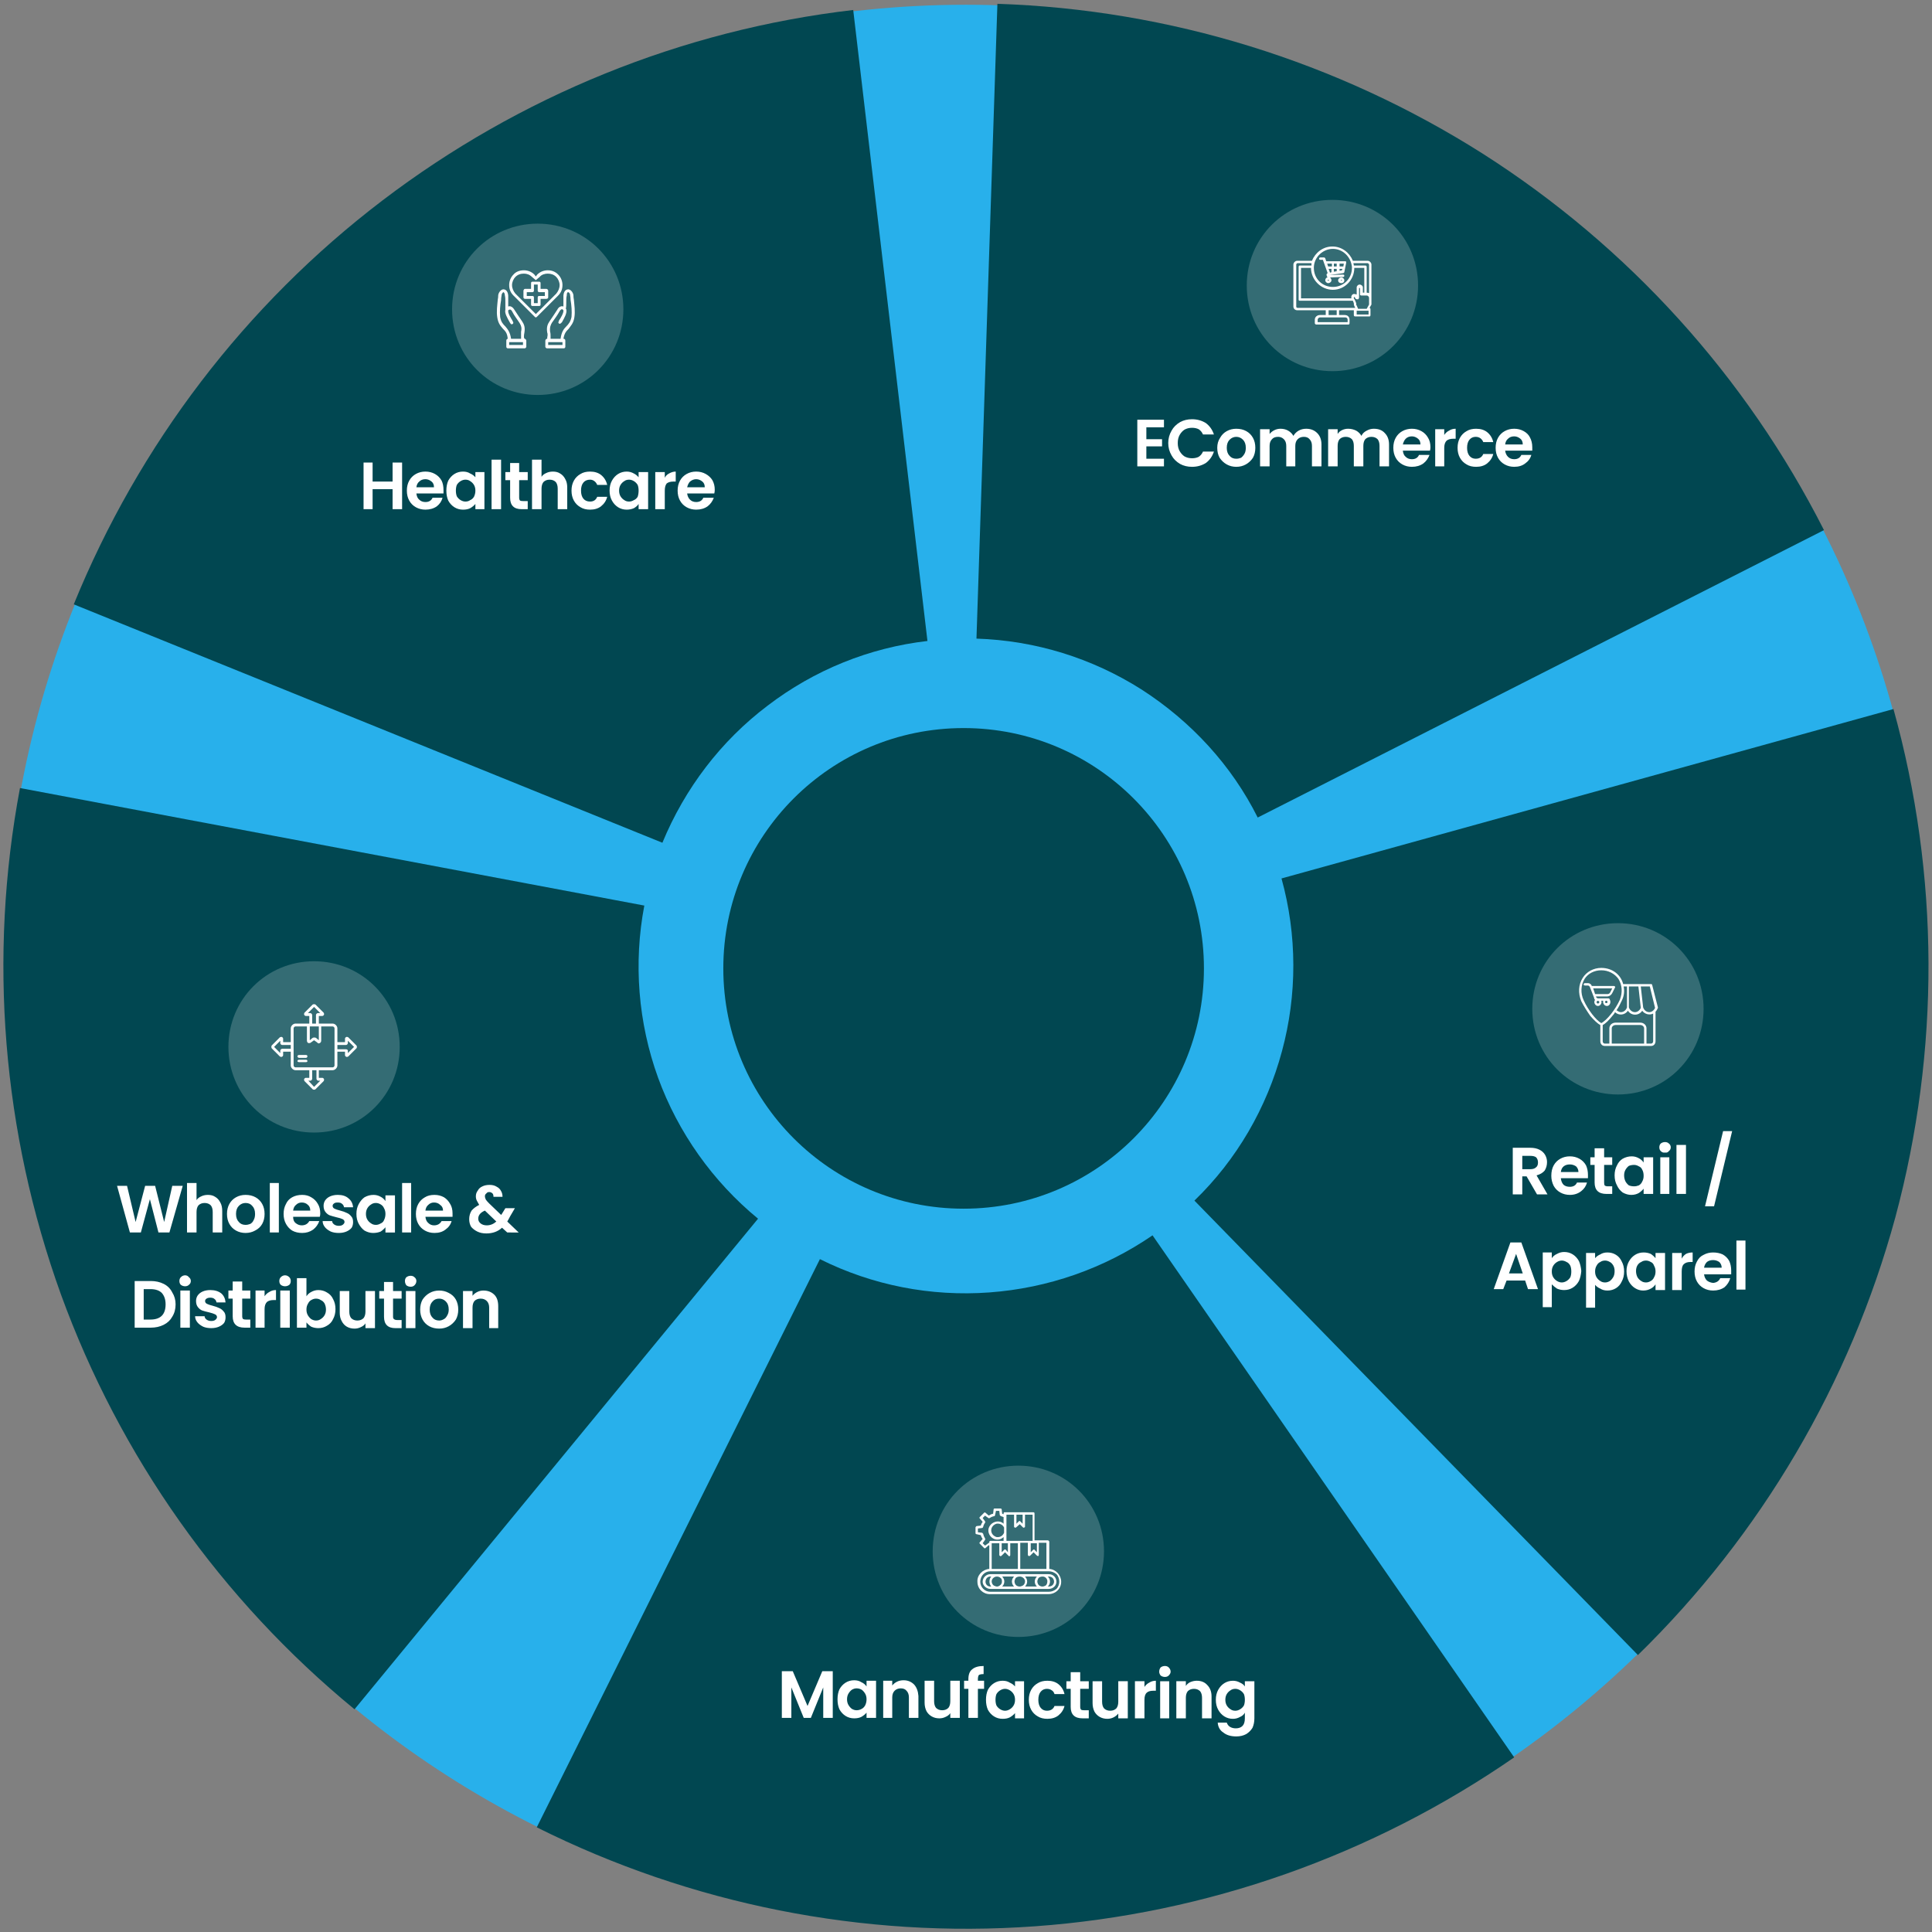
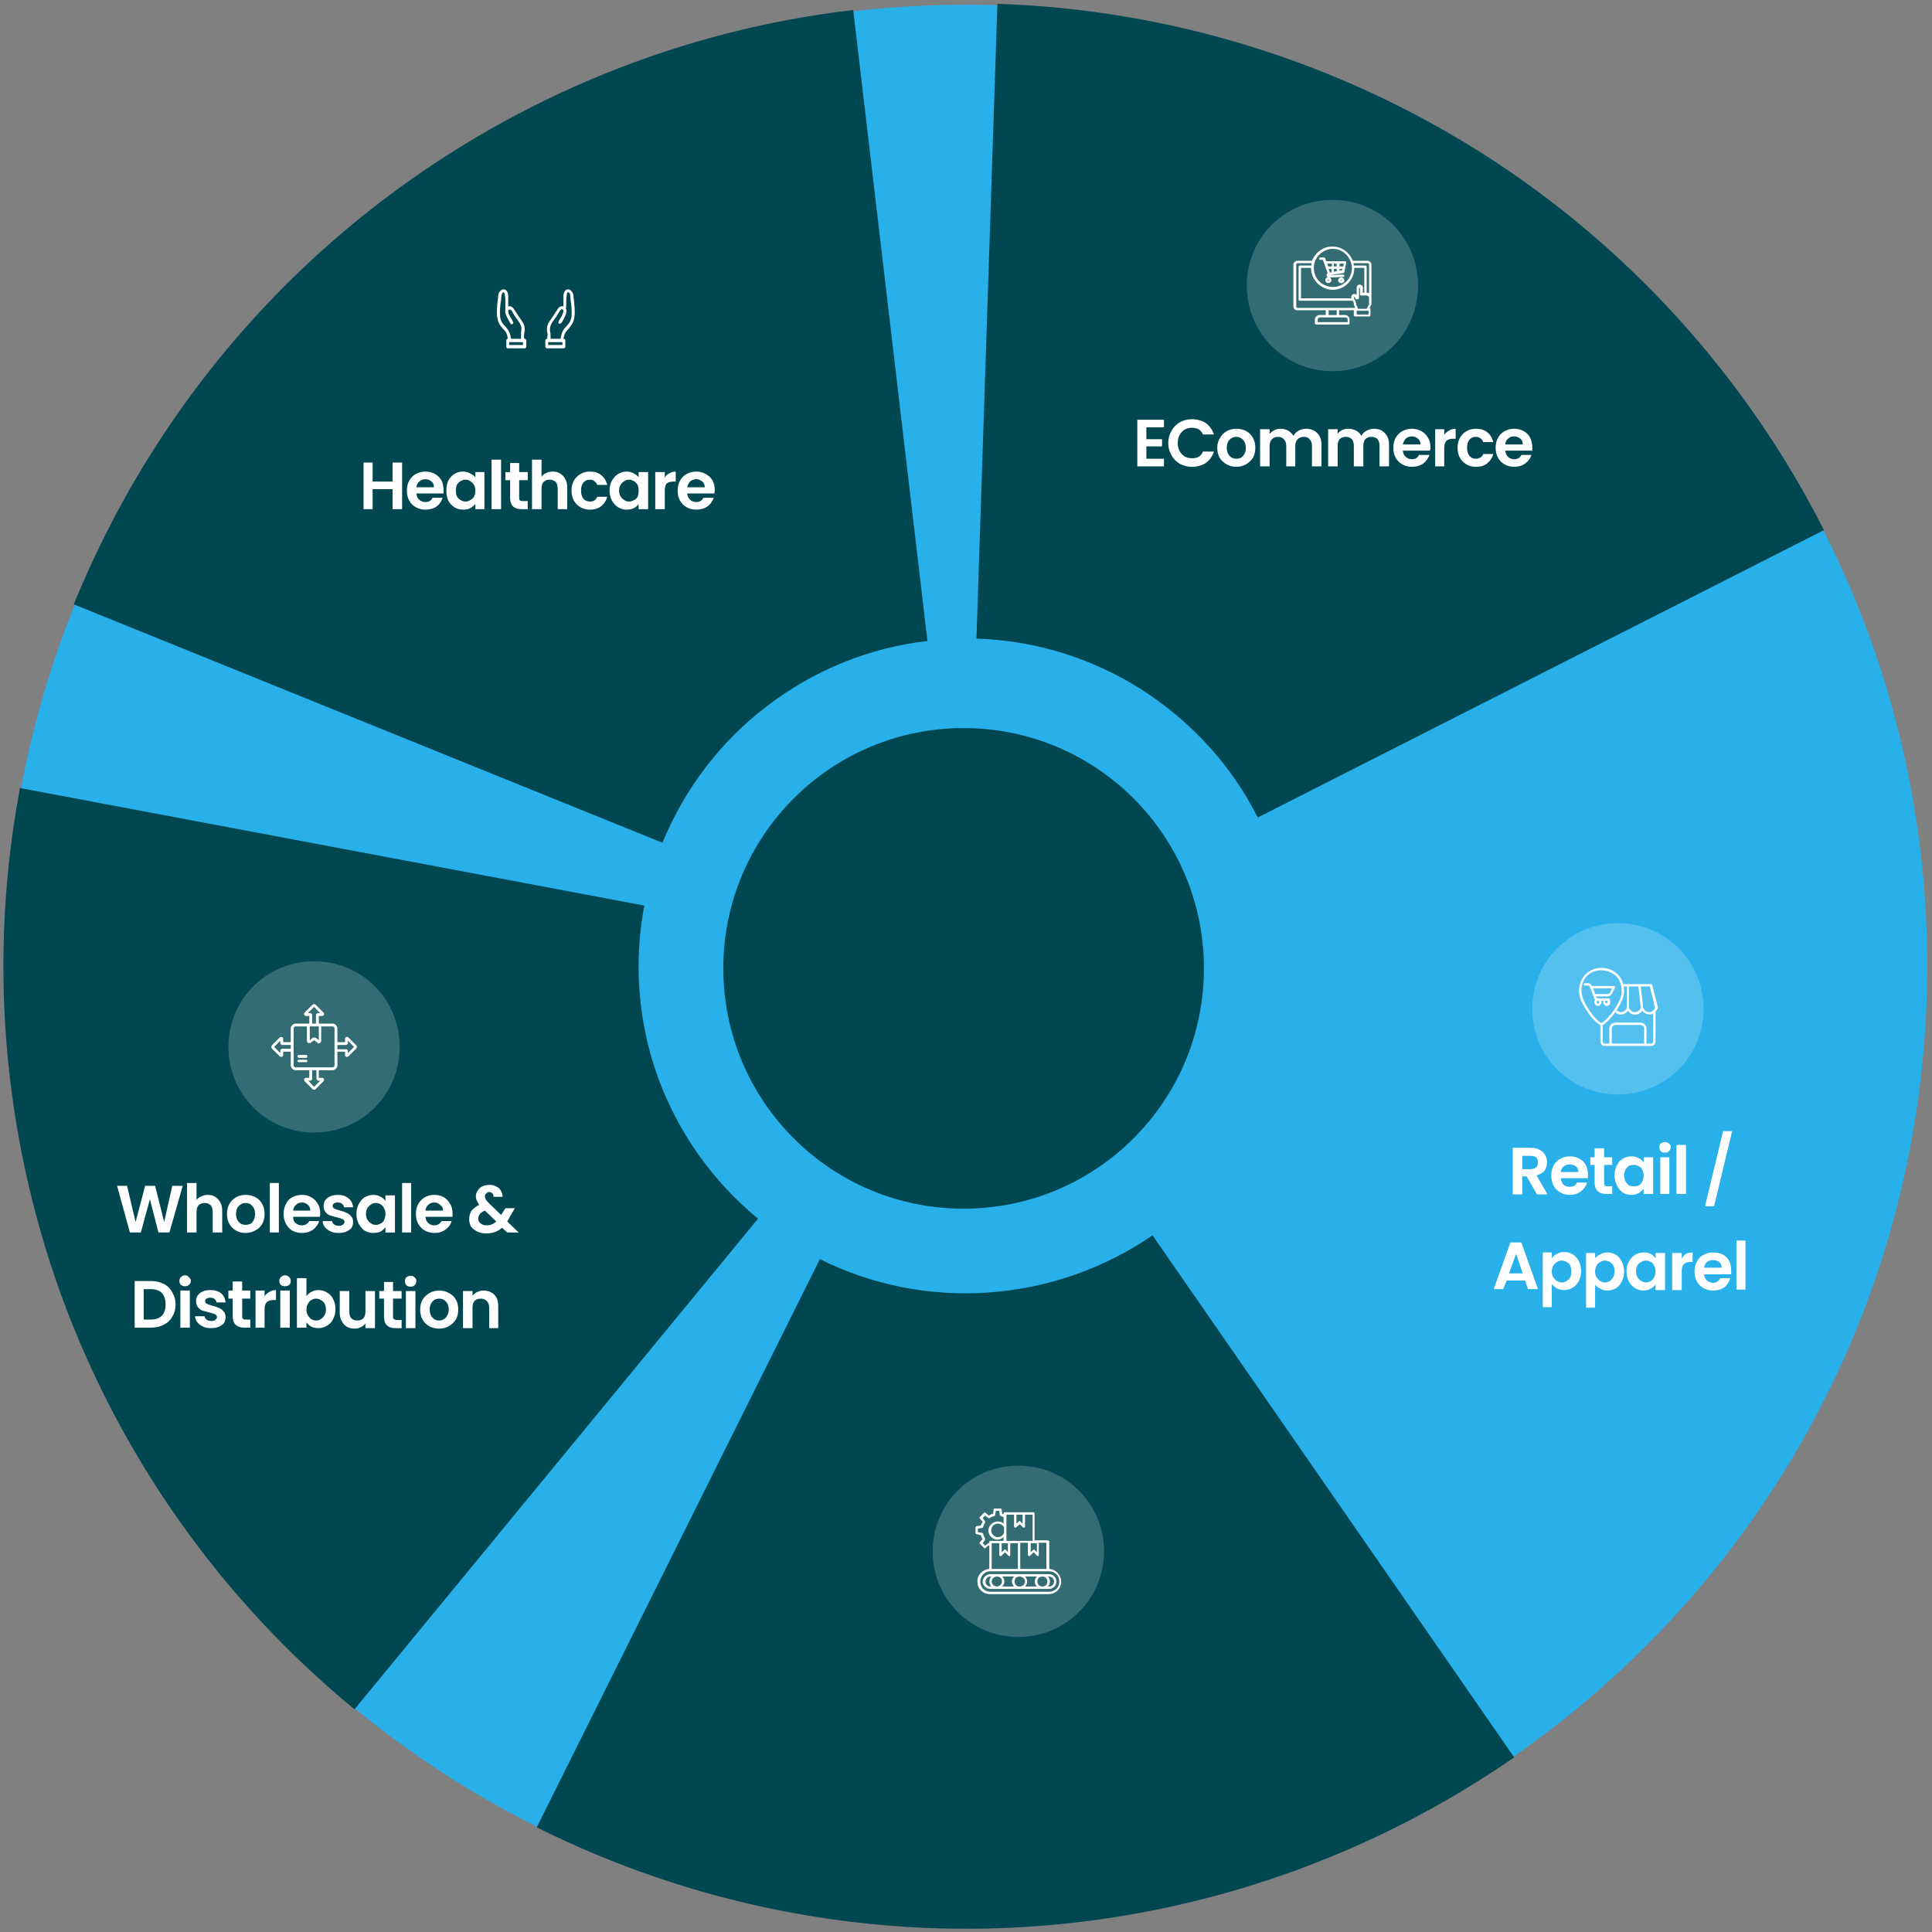
<svg xmlns="http://www.w3.org/2000/svg" version="1.2" viewBox="0 0 406 406" width="406" height="406">
  <rect x="0" y="0" width="406" height="406" fill="#808080" stroke="none" />
  <defs>
    <clipPath clipPathUnits="userSpaceOnUse" id="cp1">
      <path d="m271 51h18v18h-18z" />
    </clipPath>
  </defs>
  <style>.a{fill:#28b0eb}.b{fill:#014751}.c{fill:#fff}.d{opacity:.2;fill:#fff}</style>
  <path fill-rule="evenodd" class="a" d="m203 405c-111.7 0-202-90.3-202-202 0-111.7 90.3-202 202-202 111.7 0 202 90.3 202 202 0 111.7-90.3 202-202 202z" />
  <path class="b" d="m15.5 127c13.7-33.6 36-62.9 64.9-84.9 28.8-21.9 62.9-35.8 98.9-40l15.6 132.6c-12.2 1.4-23.8 6.1-33.6 13.6-9.8 7.4-17.4 17.4-22.1 28.8z" />
  <path class="b" d="m209.6 0.8c36.2 1.2 71.4 12.1 102 31.5 30.6 19.5 55.3 46.8 71.7 79.1l-119 60.4c-5.5-11-14-20.2-24.4-26.9-10.4-6.6-22.3-10.3-34.7-10.7z" />
-   <path class="b" d="m397.9 149c9.7 34.9 9.8 71.8 0.4 106.8-9.5 34.9-28.2 66.7-54.1 92l-93.2-95.5c8.9-8.6 15.2-19.5 18.4-31.4 3.2-11.8 3.2-24.4-0.1-36.3z" />
  <path class="b" d="m318.2 369.3c-29.8 20.6-64.6 32.9-100.7 35.5-36.1 2.6-72.3-4.6-104.7-20.8l59.5-119.4c11 5.5 23.3 7.9 35.6 7 12.3-0.9 24.1-5 34.3-12z" />
  <path class="b" d="m74.5 359.2c-28-23-49.3-53.1-61.7-87.2-12.3-34.1-15.3-70.8-8.6-106.4l131.2 24.7c-2.3 12.1-1.3 24.6 2.9 36.2 4.2 11.5 11.5 21.8 21 29.6z" />
  <path fill-rule="evenodd" class="b" d="m202.5 254c-27.9 0-50.5-22.6-50.5-50.5 0-27.9 22.6-50.5 50.5-50.5 27.9 0 50.5 22.6 50.5 50.5 0 27.9-22.6 50.5-50.5 50.5z" />
  <path class="c" d="m240.9 89.8v2.5h3.3v1.5h-3.3v2.6h3.7v1.6h-5.6v-9.8h5.6v1.6zm4.6 3.3q0-1.4 0.7-2.6 0.6-1.1 1.8-1.8 1.1-0.6 2.5-0.6 1.6 0 2.9 0.8 1.2 0.9 1.7 2.4h-2.3q-0.3-0.7-0.9-1.1-0.6-0.3-1.4-0.3-0.9 0-1.6 0.4-0.6 0.4-1 1.1-0.4 0.7-0.4 1.7 0 1 0.4 1.7 0.4 0.7 1 1.1 0.7 0.4 1.6 0.4 0.8 0 1.4-0.3 0.6-0.4 0.9-1.1h2.3q-0.5 1.5-1.7 2.4-1.3 0.8-2.9 0.8-1.4 0-2.5-0.6-1.2-0.7-1.8-1.8-0.7-1.2-0.7-2.6zm14.3 5q-1.1 0-2-0.5-0.9-0.5-1.5-1.4-0.5-0.9-0.5-2.1 0-1.2 0.6-2.1 0.5-0.9 1.4-1.4 0.9-0.5 2-0.5 1.2 0 2.1 0.5 0.9 0.5 1.4 1.4 0.5 0.9 0.5 2.1 0 1.2-0.5 2.1-0.6 0.9-1.5 1.4-0.9 0.5-2 0.5zm0-1.7q0.5 0 1-0.2 0.4-0.3 0.7-0.8 0.3-0.5 0.3-1.3 0-1.1-0.6-1.7-0.6-0.6-1.4-0.6-0.8 0-1.4 0.6-0.6 0.6-0.6 1.7 0 1.1 0.6 1.7 0.5 0.6 1.4 0.6zm14.7-6.3q1.4 0 2.3 0.9 0.9 0.9 0.9 2.4v4.6h-2v-4.3q0-0.9-0.5-1.4-0.4-0.5-1.2-0.5-0.8 0-1.3 0.5-0.5 0.5-0.5 1.4v4.3h-1.9v-4.3q0-0.9-0.5-1.4-0.5-0.5-1.2-0.5-0.9 0-1.3 0.5-0.5 0.5-0.5 1.4v4.3h-2v-7.8h2v1q0.4-0.5 1-0.8 0.6-0.3 1.3-0.3 0.9 0 1.6 0.4 0.7 0.4 1.1 1.1 0.4-0.7 1.1-1.1 0.7-0.4 1.6-0.4zm14.2 0q1.5 0 2.3 0.9 0.9 0.9 0.9 2.4v4.6h-2v-4.3q0-0.9-0.4-1.4-0.5-0.5-1.3-0.5-0.8 0-1.3 0.5-0.4 0.5-0.4 1.4v4.3h-2v-4.3q0-0.9-0.4-1.4-0.5-0.5-1.3-0.5-0.8 0-1.3 0.5-0.4 0.5-0.4 1.4v4.3h-2v-7.8h2v1q0.3-0.5 0.9-0.8 0.6-0.3 1.3-0.3 0.9 0 1.7 0.4 0.7 0.4 1.1 1.1 0.3-0.7 1.1-1.1 0.7-0.4 1.5-0.4zm11.9 3.9q0 0.4-0.1 0.7h-5.7q0.1 0.9 0.6 1.3 0.5 0.5 1.3 0.5 1.1 0 1.5-0.9h2.2q-0.4 1.1-1.3 1.8-1 0.7-2.4 0.7-1.1 0-2-0.5-0.9-0.5-1.4-1.4-0.5-0.9-0.5-2.1 0-1.2 0.5-2.1 0.5-0.9 1.4-1.4 0.9-0.5 2-0.5 1.1 0 2 0.5 0.9 0.5 1.4 1.4 0.5 0.8 0.5 2zm-2.1-0.6q0-0.8-0.5-1.2-0.6-0.5-1.3-0.5-0.8 0-1.3 0.5-0.4 0.4-0.6 1.2zm5-2q0.4-0.6 1-0.9 0.6-0.4 1.4-0.4v2.1h-0.5q-0.9 0-1.4 0.4-0.5 0.5-0.5 1.5v3.9h-1.9v-7.8h1.9zm2.8 2.7q0-1.2 0.5-2.1 0.5-0.9 1.4-1.4 0.8-0.5 2-0.5 1.4 0 2.3 0.7 1 0.8 1.3 2.1h-2.1q-0.2-0.5-0.6-0.8-0.4-0.3-1-0.3-0.8 0-1.3 0.6-0.5 0.6-0.5 1.7 0 1.1 0.5 1.7 0.5 0.6 1.3 0.6 1.2 0 1.6-1h2.1q-0.3 1.2-1.3 2-0.9 0.7-2.3 0.7-1.2 0-2-0.5-0.9-0.5-1.4-1.4-0.5-0.9-0.5-2.1zm15.7-0.1q0 0.4 0 0.7h-5.7q0.1 0.8 0.6 1.3 0.5 0.5 1.3 0.5 1.1 0 1.5-0.9h2.1q-0.3 1.1-1.3 1.8-0.9 0.7-2.3 0.7-1.1 0-2-0.5-0.9-0.5-1.4-1.4-0.5-0.9-0.5-2.1 0-1.2 0.5-2.1 0.5-0.9 1.4-1.4 0.9-0.5 2-0.5 1.1 0 2 0.5 0.9 0.5 1.3 1.3 0.5 0.9 0.5 2.1zm-2-0.6q0-0.8-0.5-1.2-0.6-0.5-1.3-0.5-0.8 0-1.3 0.5-0.5 0.4-0.6 1.2z" />
  <path fill-rule="evenodd" class="d" d="m280 78c-10 0-18-8-18-18 0-10 8-18 18-18 10 0 18 8 18 18 0 10-8 18-18 18z" />
  <g clip-path="url(#cp1)">
    <path class="c" d="m287.4 54.8h-3.1c-0.7-1.7-2.3-3-4.3-3-2 0-3.6 1.3-4.3 3h-3.1c-0.4 0-0.8 0.4-0.8 0.8v8.8c0 0.5 0.4 0.8 0.8 0.8h6v1h-1.2c-0.6 0-1.1 0.4-1.1 1v0.7c0 0.2 0.2 0.3 0.3 0.3h6.8c0.1 0 0.2-0.1 0.2-0.3v-0.7c0-0.6-0.4-1-1-1h-1.2v-1h3.1v1c0 0.2 0.1 0.3 0.3 0.3h3c0.1 0 0.2-0.1 0.2-0.3v-1.2c0-0.2-0.1-0.3-0.2-0.3l0.4-0.7q0 0 0-0.1v-8.3c0-0.4-0.4-0.8-0.8-0.8zm0 0.5c0.1 0 0.3 0.2 0.3 0.3v6q-0.3-0.1-0.5-0.1v-5.4c0-0.2-0.1-0.3-0.3-0.3h-2.4q0-0.2-0.1-0.5zm-1 6.2v-1.1c0-0.3-0.3-0.6-0.7-0.6-0.3 0-0.6 0.3-0.6 0.6v1.5q-0.2-0.1-0.4-0.1-0.2-0.1-0.5 0.1c-0.2 0.2-0.3 0.5-0.2 0.8h-10.6v-6.4h2.1q0 0 0 0c0 2.5 2.1 4.6 4.6 4.6 2.5 0 4.5-2.1 4.5-4.6q0 0 0 0h2.1v5.2h-0.3zm-6.3-9.2c2.1 0 3.8 1.7 4 3.8q0 0 0 0 0 0 0 0 0 0.1 0 0.2c0 2.3-1.8 4-4 4-2.2 0-4-1.7-4-4q0-0.1 0-0.2 0 0 0 0 0 0 0 0c0.1-2.1 1.9-3.8 4-3.8zm-7.7 12.1v-8.8c0-0.1 0.1-0.3 0.3-0.3h2.9q0 0.3 0 0.5h-2.5c-0.1 0-0.2 0.1-0.2 0.3v6.9c0 0.1 0.1 0.2 0.2 0.2h11.2l0.2 0.5v0.1q0 0.3 0.1 0.5l0.2 0.4h-12.1c-0.2 0-0.3-0.1-0.3-0.3zm10.8 2.8v0.5h-6.3v-0.5c0-0.3 0.3-0.5 0.5-0.5h5.3c0.3 0 0.5 0.2 0.5 0.5zm-2.3-1h-1.7v-1h1.7zm6.7-0.1h-2.5v-0.8h2.5zm-2.2-1.2l-0.3-0.7q-0.1-0.1-0.1-0.2v-0.2q0-0.1 0-0.1l-0.3-0.7q0 0 0 0l-0.2-0.3c0 0 0-0.2 0-0.2q0.1-0.1 0.1-0.1 0.1 0 0.1 0.1l0.2 0.3c0.1 0.1 0.3 0.1 0.5 0.1 0.1-0.1 0.2-0.2 0.2-0.4v-1.9q0-0.1 0.1-0.1 0.1 0 0.1 0.1v1.3c0 0.1 0.1 0.2 0.3 0.2h1.1c0.3 0 0.5 0.3 0.5 0.5v1.4l-0.5 0.9zm-7.9-10.3h0.5l1 2.8c-0.2 0.1-0.3 0.3-0.2 0.5q0 0.2 0.2 0.4c-0.3 0-0.5 0.3-0.5 0.6 0 0.3 0.3 0.6 0.6 0.6 0.4 0 0.7-0.3 0.7-0.6 0-0.2-0.1-0.4-0.3-0.6l2.8-0.1c0.1 0 0.2-0.1 0.2-0.3 0-0.1-0.1-0.2-0.3-0.2l-2.8 0.1q-0.1 0-0.1 0 0 0 0.1 0l2.9-0.4q0.2-0.1 0.2-0.2l0.4-2q0-0.1 0-0.2-0.1-0.1-0.2-0.1h-4l-0.2-0.6q-0.1-0.2-0.3-0.2h-0.7c-0.2 0-0.3 0.1-0.3 0.3 0 0.1 0.1 0.2 0.3 0.2zm3.4 1.9v0.5l-0.6 0.1v-0.6zm-0.6-0.5v-0.6h0.6v0.6zm-0.5 1.2l-0.3 0.1-0.3-0.8h0.6zm-0.7 1.8q-0.1 0-0.1-0.1 0-0.1 0.1-0.1 0.1 0 0.2 0.1-0.1 0.1-0.2 0.1zm2.4-2.1v-0.4h0.6l-0.1 0.3zm0.8-0.9h-0.8v-0.6h0.9zm-2.4-0.6v0.6h-0.8l-0.2-0.6zm2 2.9c-0.4 0-0.7 0.3-0.7 0.6 0 0.4 0.3 0.6 0.7 0.6 0.3 0 0.6-0.2 0.6-0.6 0-0.3-0.3-0.6-0.6-0.6zm0 0.7q-0.1 0-0.1-0.1 0-0.1 0.1-0.1 0.1 0 0.1 0.1 0 0.1-0.1 0.1z" />
  </g>
  <path class="c" d="m84.5 97.2v9.8h-2v-4.2h-4.2v4.2h-1.9v-9.8h1.9v4h4.2v-4zm8.7 5.8q0 0.4 0 0.7h-5.7q0.1 0.9 0.6 1.3 0.5 0.5 1.3 0.5 1.1 0 1.5-0.9h2.1q-0.3 1.1-1.2 1.8-1 0.7-2.4 0.7-1.1 0-2-0.5-0.9-0.5-1.4-1.4-0.5-0.9-0.5-2.1 0-1.2 0.5-2.1 0.5-0.9 1.4-1.4 0.9-0.5 2-0.5 1.1 0 2 0.5 0.9 0.5 1.4 1.4 0.4 0.8 0.4 2zm-2-0.6q0-0.8-0.5-1.2-0.6-0.5-1.3-0.5-0.8 0-1.3 0.5-0.5 0.4-0.6 1.2zm2.6 0.7q0-1.2 0.4-2.1 0.5-0.9 1.3-1.4 0.8-0.5 1.8-0.5 0.9 0 1.5 0.4 0.7 0.3 1.1 0.8v-1.1h1.9v7.8h-1.9v-1.1q-0.4 0.5-1.1 0.9-0.6 0.3-1.5 0.3-1 0-1.8-0.5-0.8-0.5-1.3-1.4-0.4-0.9-0.4-2.1zm6.1 0q0-0.7-0.3-1.2-0.3-0.5-0.8-0.8-0.4-0.3-1-0.3-0.5 0-1 0.3-0.5 0.3-0.8 0.8-0.2 0.5-0.2 1.2 0 0.7 0.2 1.2 0.3 0.5 0.8 0.8 0.5 0.3 1 0.3 0.6 0 1-0.3 0.5-0.2 0.8-0.7 0.3-0.6 0.3-1.3zm5.4-6.5v10.4h-2v-10.4zm3.8 4.3v3.7q0 0.4 0.2 0.6 0.2 0.1 0.7 0.1h0.9v1.7h-1.3q-2.4 0-2.4-2.4v-3.7h-1v-1.7h1v-1.9h1.9v1.9h1.8v1.7zm7.1-1.8q0.9 0 1.5 0.4 0.7 0.4 1.1 1.2 0.4 0.7 0.4 1.7v4.6h-2v-4.3q0-0.9-0.4-1.4-0.5-0.5-1.3-0.5-0.8 0-1.3 0.5-0.4 0.5-0.4 1.4v4.3h-2v-10.4h2v3.6q0.3-0.5 1-0.8 0.6-0.3 1.4-0.3zm3.9 4q0-1.2 0.5-2.1 0.5-0.9 1.4-1.4 0.8-0.5 2-0.5 1.4 0 2.3 0.7 1 0.8 1.3 2.1h-2.1q-0.2-0.5-0.6-0.8-0.4-0.3-0.9-0.3-0.9 0-1.4 0.6-0.5 0.6-0.5 1.7 0 1.1 0.5 1.7 0.5 0.6 1.4 0.6 1.1 0 1.5-1h2.1q-0.3 1.2-1.3 2-0.9 0.7-2.3 0.7-1.2 0-2-0.5-0.9-0.5-1.4-1.4-0.5-0.9-0.5-2.1zm8 0q0-1.2 0.5-2.1 0.5-0.9 1.3-1.4 0.8-0.5 1.8-0.5 0.8 0 1.5 0.4 0.6 0.3 1 0.8v-1.1h2v7.8h-2v-1.1q-0.3 0.5-1 0.9-0.7 0.3-1.5 0.3-1 0-1.8-0.5-0.8-0.5-1.3-1.4-0.5-0.9-0.5-2.1zm6.1 0q0-0.7-0.2-1.2-0.3-0.5-0.8-0.8-0.5-0.3-1-0.3-0.6 0-1 0.3-0.5 0.3-0.8 0.8-0.3 0.5-0.3 1.2 0 0.7 0.3 1.2 0.3 0.5 0.8 0.8 0.4 0.3 1 0.3 0.5 0 1-0.3 0.5-0.2 0.8-0.7 0.2-0.6 0.2-1.3zm5.5-2.7q0.3-0.6 0.9-0.9 0.7-0.4 1.4-0.4v2.1h-0.5q-0.9 0-1.4 0.4-0.4 0.5-0.4 1.5v3.9h-2v-7.8h2zm10.5 2.5q0 0.5-0.1 0.8h-5.7q0.1 0.8 0.6 1.3 0.5 0.5 1.3 0.5 1.1 0 1.5-0.9h2.2q-0.4 1.1-1.3 1.8-1 0.7-2.4 0.7-1.1 0-2-0.5-0.9-0.5-1.4-1.4-0.5-0.9-0.5-2.1 0-1.2 0.5-2.1 0.5-0.9 1.4-1.4 0.9-0.5 2-0.5 1.1 0 2 0.5 0.9 0.5 1.4 1.3 0.5 0.9 0.5 2zm-2.1-0.5q0-0.8-0.5-1.2-0.6-0.5-1.3-0.5-0.7 0-1.3 0.5-0.4 0.4-0.6 1.2z" />
-   <path fill-rule="evenodd" class="d" d="m113 83c-10 0-18-8-18-18 0-10 8-18 18-18 10 0 18 8 18 18 0 10-8 18-18 18z" />
  <path class="c" d="m120.6 63q-0.1-0.5-0.1-1c-0.1-0.6-0.6-1.2-1.1-1.2-0.2 0-0.9 0.1-1 1.3 0 0.4 0 0.9 0 1.4 0 0.3 0 0.7 0 0.9-0.3-0.1-0.9-0.1-1.3 0.7-0.5 0.8-1 1.5-1.6 2.4-0.4 0.6-0.7 1.2-0.5 2.4 0.1 0.2 0.1 0.6 0 1q0 0.1 0 0.3h-0.1c-0.1 0-0.3 0.2-0.3 0.4v1.3c0 0.1 0.2 0.3 0.3 0.3h3.6c0.2 0 0.3-0.2 0.3-0.3v-1.3c0-0.2-0.1-0.4-0.3-0.4h-0.1c0.2-1.2 0.6-1.6 1.1-2.1 0.4-0.6 1-1.1 1.2-2.4q0 0 0 0c0.2-1.3 0-2.5-0.1-3.7zm-2.4 9.5h-3v-0.6h3zm1.9-5.9c-0.2 1-0.6 1.5-1.1 2-0.5 0.5-1 1.1-1.2 2.6h-2.1q0-0.2 0-0.4c0-0.4 0-0.8-0.1-1.1-0.1-0.9 0.1-1.4 0.4-1.9 0.5-0.7 1.1-1.5 1.6-2.4q0.3-0.5 0.6-0.4 0.1 0.1 0.2 0.2c0.1 0.5-0.6 1.7-0.9 2.1q-0.1 0.2-0.1 0.3c-0.1 0.1-0.1 0.3 0.1 0.4 0.1 0.1 0.3 0 0.4-0.1q0.1-0.1 0.2-0.2c0.5-0.9 1.1-1.9 0.9-2.7q0-0.1-0.1-0.1c0.1-0.4 0.1-0.9 0.1-1.5 0-0.5 0-0.9 0.1-1.3 0-0.5 0.1-0.7 0.3-0.7 0.1 0 0.4 0.2 0.4 0.6q0.1 0.5 0.1 1c0.2 1.2 0.3 2.4 0.2 3.6z" />
  <path class="c" d="m110.3 71.2h-0.1q0-0.2-0.1-0.3 0-0.6 0.1-1c0.2-1.2-0.1-1.8-0.5-2.4-0.6-0.9-1.1-1.6-1.6-2.4-0.5-0.8-1-0.8-1.3-0.7 0-0.2 0-0.6 0-0.9 0-0.5 0-1 0-1.4-0.1-1.2-0.8-1.3-1-1.3-0.5 0-1 0.6-1.1 1.2q0 0.5-0.1 1c-0.1 1.2-0.3 2.4-0.1 3.7q0 0 0 0c0.2 1.3 0.7 1.8 1.2 2.4 0.5 0.5 0.9 0.9 1 2.1-0.2 0-0.3 0.2-0.3 0.4v1.3c0 0.1 0.1 0.3 0.3 0.3h3.6c0.1 0 0.3-0.2 0.3-0.3v-1.3c0-0.2-0.2-0.4-0.3-0.4zm-4.1-2.6c-0.5-0.5-0.9-0.9-1.1-2-0.1-1.2 0-2.4 0.2-3.5q0-0.5 0.1-1c0-0.4 0.3-0.7 0.4-0.7 0.1 0 0.3 0.3 0.3 0.7 0.1 0.4 0.1 0.9 0.1 1.4 0 0.6 0 1.1 0 1.4q0 0.1 0 0.2c-0.2 0.7 0.4 1.7 0.9 2.6q0.1 0.2 0.2 0.3c0 0.1 0.2 0.2 0.4 0.1 0.2-0.1 0.2-0.3 0.1-0.5q-0.1-0.1-0.1-0.2c-0.3-0.5-1-1.6-0.9-2.1q0-0.2 0.2-0.2 0.3-0.2 0.6 0.3c0.5 1 1.1 1.7 1.6 2.5 0.3 0.5 0.5 1 0.3 1.8 0 0.4 0 0.8 0 1.2q0 0.2 0 0.3h-2.1c-0.2-1.4-0.7-2-1.2-2.6zm3.7 3.9h-2.9v-0.6h2.8 0.1z" />
-   <path class="c" d="m118.2 59.9c0-0.8-0.3-1.6-0.9-2.2-0.6-0.6-1.3-0.9-2.2-0.9-0.8 0-1.6 0.3-2.2 0.9l-0.3 0.4-0.3-0.4c-0.6-0.6-1.4-0.9-2.2-0.9-0.9 0-1.7 0.3-2.2 0.9-0.6 0.6-0.9 1.4-0.9 2.2 0 0.9 0.3 1.6 0.9 2.2l4.5 4.5q0.1 0.1 0.2 0.1 0.1 0 0.2-0.1l4.5-4.5c0.6-0.6 0.9-1.3 0.9-2.2zm-5.6 6.1l-4.3-4.3c-0.4-0.5-0.7-1.1-0.7-1.8 0-0.6 0.3-1.3 0.7-1.7 0.5-0.5 1.1-0.7 1.8-0.7 0.6 0 1.2 0.2 1.7 0.7l0.6 0.5c0.1 0.2 0.3 0.2 0.4 0l0.6-0.5c0.4-0.5 1.1-0.7 1.7-0.7 0.7 0 1.3 0.2 1.8 0.7 0.4 0.4 0.7 1.1 0.7 1.7 0 0.7-0.3 1.3-0.7 1.8z" />
-   <path class="c" d="m114.8 60.7h-1.2v-1.2c0-0.2-0.1-0.3-0.3-0.3h-1.4c-0.2 0-0.3 0.1-0.3 0.3v1.2h-1.3c-0.1 0-0.3 0.2-0.3 0.4v1.4c0 0.2 0.2 0.3 0.3 0.3h1.3v1.2c0 0.2 0.1 0.3 0.3 0.3h1.4c0.2 0 0.3-0.1 0.3-0.3v-1.2h1.2c0.2 0 0.4-0.1 0.4-0.3v-1.4c0-0.2-0.2-0.4-0.4-0.4zm-0.3 1.5h-1.2c-0.2 0-0.3 0.1-0.3 0.3v1.2h-0.8v-1.2c0-0.2-0.1-0.3-0.3-0.3h-1.2v-0.8h1.2c0.2 0 0.3-0.2 0.3-0.3v-1.3h0.8v1.3c0 0.1 0.1 0.3 0.3 0.3h1.2z" />
  <path class="c" d="m38.4 249.2l-2.8 9.8h-2.3l-1.8-7-1.9 7h-2.3l-2.7-9.8h2.1l1.8 7.6 2-7.6h2.1l1.9 7.6 1.7-7.6zm5.3 1.9q0.9 0 1.5 0.4 0.7 0.4 1.1 1.2 0.4 0.7 0.4 1.8v4.5h-2v-4.3q0-0.9-0.4-1.4-0.5-0.5-1.3-0.5-0.8 0-1.3 0.5-0.4 0.5-0.4 1.4v4.3h-2v-10.4h2v3.6q0.3-0.5 1-0.8 0.6-0.3 1.4-0.3zm7.9 8q-1.1 0-2-0.5-0.9-0.5-1.4-1.4-0.5-0.9-0.5-2.1 0-1.2 0.5-2.1 0.5-0.9 1.4-1.4 0.9-0.5 2-0.5 1.2 0 2.1 0.5 0.9 0.5 1.4 1.4 0.5 0.9 0.5 2.1 0 1.2-0.5 2.1-0.5 0.9-1.5 1.4-0.9 0.5-2 0.5zm0-1.7q0.5 0 1-0.2 0.5-0.3 0.7-0.8 0.3-0.5 0.3-1.3 0-1.1-0.6-1.7-0.5-0.6-1.4-0.6-0.8 0-1.4 0.6-0.6 0.6-0.6 1.7 0 1.1 0.6 1.7 0.5 0.6 1.4 0.6zm7-8.8v10.4h-1.9v-10.4zm8.7 6.4q0 0.4-0.1 0.7h-5.6q0 0.9 0.5 1.3 0.6 0.5 1.3 0.5 1.1 0 1.6-0.9h2.1q-0.4 1.1-1.3 1.8-1 0.7-2.3 0.7-1.2 0-2.1-0.5-0.8-0.5-1.3-1.4-0.5-0.9-0.5-2.1 0-1.2 0.5-2.1 0.4-0.9 1.3-1.4 0.9-0.5 2.1-0.5 1.1 0 1.9 0.5 0.9 0.5 1.4 1.4 0.5 0.8 0.5 2zm-2.1-0.6q0-0.8-0.5-1.2-0.5-0.5-1.3-0.5-0.7 0-1.2 0.5-0.5 0.4-0.6 1.2zm6 4.7q-1 0-1.7-0.3-0.8-0.4-1.2-0.9-0.5-0.6-0.5-1.3h2q0 0.4 0.4 0.7 0.4 0.3 1 0.3 0.5 0 0.8-0.2 0.4-0.3 0.4-0.6 0-0.4-0.4-0.6-0.4-0.2-1.3-0.4-0.8-0.2-1.4-0.4-0.5-0.2-0.9-0.7-0.4-0.5-0.4-1.3 0-0.6 0.3-1.1 0.4-0.6 1.1-0.9 0.7-0.3 1.6-0.3 1.4 0 2.2 0.7 0.9 0.7 1 1.9h-1.9q-0.1-0.5-0.4-0.7-0.3-0.3-0.9-0.3-0.6 0-0.8 0.2-0.3 0.2-0.3 0.5 0 0.4 0.4 0.6 0.4 0.2 1.2 0.4 0.8 0.2 1.4 0.5 0.5 0.2 0.9 0.7 0.4 0.4 0.4 1.2 0 0.7-0.3 1.2-0.4 0.5-1.1 0.8-0.7 0.3-1.6 0.3zm3.7-4q0-1.2 0.5-2.1 0.5-0.9 1.2-1.4 0.9-0.5 1.9-0.5 0.8 0 1.5 0.4 0.6 0.3 1 0.9v-1.2h2v7.8h-2v-1.1q-0.4 0.5-1 0.9-0.7 0.3-1.6 0.3-0.9 0-1.8-0.5-0.7-0.5-1.2-1.4-0.5-0.9-0.5-2.1zm6.1 0q0-0.7-0.3-1.2-0.2-0.5-0.7-0.8-0.5-0.3-1-0.3-0.6 0-1 0.3-0.5 0.3-0.8 0.8-0.3 0.5-0.3 1.2 0 0.7 0.3 1.2 0.3 0.5 0.8 0.8 0.4 0.3 1 0.3 0.5 0 1-0.3 0.5-0.2 0.7-0.7 0.3-0.6 0.3-1.3zm5.4-6.5v10.4h-1.9v-10.4zm8.7 6.4q0 0.4 0 0.7h-5.7q0.1 0.9 0.6 1.3 0.5 0.5 1.2 0.5 1.1 0 1.6-0.9h2.1q-0.3 1.1-1.3 1.8-0.9 0.7-2.3 0.7-1.1 0-2-0.5-0.9-0.5-1.4-1.4-0.5-0.9-0.5-2.1 0-1.2 0.5-2.1 0.5-0.9 1.4-1.4 0.8-0.5 2-0.5 1.1 0 2 0.5 0.8 0.5 1.3 1.4 0.5 0.8 0.5 2zm-2-0.6q0-0.8-0.6-1.2-0.5-0.5-1.3-0.5-0.7 0-1.2 0.5-0.5 0.4-0.6 1.2zm13.5 4.6l-1.1-1q-1.3 1.2-3.3 1.2-1.1 0-1.9-0.4-0.8-0.4-1.3-1-0.4-0.7-0.4-1.6 0-1 0.5-1.8 0.6-0.7 1.6-1.2-0.3-0.5-0.5-0.9-0.2-0.4-0.2-0.9 0-0.7 0.4-1.2 0.3-0.6 1-0.9 0.6-0.3 1.5-0.3 0.9 0 1.5 0.4 0.6 0.3 0.9 0.9 0.3 0.5 0.3 1.2h-1.9q0-0.5-0.2-0.7-0.3-0.3-0.7-0.3-0.4 0-0.6 0.3-0.3 0.2-0.3 0.6 0 0.3 0.2 0.7 0.2 0.3 0.7 0.8l2.5 2.4q0 0 0 0 0 0 0.1-0.1l0.8-1.3h2l-1 1.7q-0.3 0.6-0.6 1.1l2.4 2.3zm-4.3-1.5q1.1 0 2-0.8l-2.4-2.3q-1.4 0.6-1.4 1.7 0 0.6 0.5 1 0.5 0.4 1.3 0.4zm-70.6 11.7q1.5 0 2.7 0.6 1.2 0.6 1.8 1.8 0.7 1.1 0.7 2.5 0 1.5-0.7 2.6-0.6 1.1-1.8 1.7-1.2 0.6-2.7 0.6h-3.4v-9.8zm-0.1 8.1q1.6 0 2.4-0.8 0.8-0.8 0.8-2.4 0-1.5-0.8-2.4-0.8-0.8-2.4-0.8h-1.4v6.4zm7.3-7q-0.5 0-0.9-0.3-0.3-0.3-0.3-0.8 0-0.5 0.3-0.8 0.4-0.4 0.9-0.4 0.5 0 0.8 0.4 0.4 0.3 0.4 0.8 0 0.5-0.4 0.8-0.3 0.3-0.8 0.3zm1 0.9v7.8h-2v-7.8zm4.5 7.9q-1 0-1.7-0.3-0.8-0.4-1.2-0.9-0.5-0.6-0.5-1.3h2q0 0.4 0.4 0.7 0.4 0.3 1 0.3 0.5 0 0.8-0.2 0.4-0.3 0.4-0.6 0-0.4-0.4-0.6-0.4-0.2-1.2-0.4-0.9-0.2-1.5-0.4-0.5-0.2-0.9-0.7-0.4-0.5-0.4-1.3 0-0.6 0.3-1.1 0.4-0.6 1.1-0.9 0.7-0.3 1.6-0.3 1.4 0 2.3 0.7 0.8 0.7 0.9 1.9h-1.9q-0.1-0.5-0.4-0.7-0.3-0.3-0.9-0.3-0.5 0-0.8 0.2-0.3 0.2-0.3 0.5 0 0.4 0.4 0.6 0.4 0.2 1.2 0.4 0.8 0.2 1.4 0.5 0.5 0.2 0.9 0.7 0.4 0.4 0.4 1.2 0 0.7-0.3 1.2-0.4 0.5-1.1 0.8-0.7 0.3-1.6 0.3zm6.5-6.2v3.7q0 0.4 0.2 0.6 0.2 0.1 0.6 0.1h0.9v1.7h-1.2q-2.5 0-2.5-2.4v-3.7h-0.9v-1.7h0.9v-1.9h2v1.9h1.7v1.7zm4.7-0.5q0.4-0.6 1-0.9 0.6-0.4 1.4-0.4v2.1h-0.5q-0.9 0-1.4 0.4-0.5 0.5-0.5 1.5v3.9h-1.9v-7.8h1.9zm4.3-2.1q-0.5 0-0.9-0.3-0.3-0.3-0.3-0.8 0-0.5 0.3-0.8 0.4-0.4 0.9-0.4 0.5 0 0.9 0.4 0.3 0.3 0.3 0.8 0 0.5-0.3 0.8-0.4 0.3-0.9 0.3zm1 0.9v7.8h-2v-7.8zm3.5 1.2q0.4-0.6 1-0.9 0.7-0.4 1.5-0.4 1 0 1.8 0.5 0.9 0.5 1.3 1.4 0.5 0.9 0.5 2.1 0 1.2-0.5 2.1-0.4 0.9-1.3 1.4-0.8 0.5-1.8 0.5-0.8 0-1.5-0.3-0.6-0.4-1-0.9v1.1h-2v-10.4h2zm4.1 2.8q0-0.7-0.3-1.3-0.3-0.5-0.8-0.7-0.4-0.3-1-0.3-0.5 0-1 0.3-0.4 0.2-0.7 0.8-0.3 0.5-0.3 1.2 0 0.7 0.3 1.2 0.3 0.5 0.7 0.8 0.5 0.3 1 0.3 0.6 0 1-0.3 0.5-0.3 0.8-0.8 0.3-0.5 0.3-1.2zm10.3-3.9v7.8h-2v-1q-0.3 0.5-1 0.8-0.6 0.3-1.3 0.3-0.9 0-1.6-0.4-0.7-0.4-1.1-1.2-0.4-0.7-0.4-1.7v-4.6h2v4.3q0 0.9 0.4 1.4 0.5 0.5 1.3 0.5 0.8 0 1.3-0.5 0.4-0.5 0.4-1.4v-4.3zm3.8 1.6v3.8q0 0.4 0.2 0.5 0.2 0.2 0.7 0.2h0.9v1.7h-1.3q-2.4 0-2.4-2.4v-3.8h-1v-1.6h1v-1.9h1.9v1.9h1.8v1.6zm3.7-2.5q-0.5 0-0.9-0.3-0.3-0.4-0.3-0.9 0-0.5 0.3-0.8 0.4-0.3 0.9-0.3 0.5 0 0.8 0.3 0.4 0.3 0.4 0.8 0 0.5-0.4 0.9-0.3 0.3-0.8 0.3zm1 0.9v7.8h-2v-7.8zm5 7.9q-1.2 0-2.1-0.5-0.9-0.5-1.4-1.4-0.5-0.9-0.5-2.1 0-1.2 0.5-2.1 0.6-0.9 1.5-1.4 0.9-0.5 2-0.5 1.1 0 2 0.5 1 0.5 1.5 1.4 0.5 0.9 0.5 2.1 0 1.2-0.5 2.1-0.6 0.9-1.5 1.4-0.9 0.5-2 0.5zm0-1.7q0.5 0 1-0.3 0.4-0.2 0.7-0.8 0.3-0.5 0.3-1.2 0-1.1-0.6-1.7-0.6-0.6-1.4-0.6-0.9 0-1.4 0.6-0.6 0.6-0.6 1.7 0 1.1 0.6 1.7 0.5 0.6 1.4 0.6zm9.3-6.3q1.4 0 2.3 0.9 0.8 0.8 0.8 2.4v4.6h-1.9v-4.3q0-0.9-0.5-1.4-0.5-0.5-1.3-0.5-0.8 0-1.3 0.5-0.4 0.5-0.4 1.4v4.3h-2v-7.8h2v1q0.4-0.5 1-0.8 0.6-0.3 1.3-0.3z" />
  <path fill-rule="evenodd" class="d" d="m66 238c-10 0-18-8-18-18 0-10 8-18 18-18 10 0 18 8 18 18 0 10-8 18-18 18z" />
  <path class="c" d="m74.9 219.7l-1.7-1.7c-0.1-0.1-0.3-0.1-0.4-0.1-0.2 0.1-0.3 0.2-0.3 0.4v0.7h-1.6v-2.9c0-0.5-0.5-1-1-1h-2.9v-1.6h0.7c0.2 0 0.3-0.1 0.4-0.3q0 0 0 0c0-0.1 0-0.3-0.1-0.4l-1.7-1.7c-0.2-0.1-0.4-0.1-0.6 0l-1.7 1.7c-0.1 0.1-0.1 0.3-0.1 0.4 0.1 0.2 0.2 0.3 0.4 0.3h0.7v1.6h-2.9c-0.5 0-1 0.5-1 1v2.9h-1.6v-0.7c0-0.2-0.1-0.3-0.3-0.4-0.1 0-0.3 0-0.4 0.1l-1.7 1.7c-0.1 0.2-0.1 0.4 0 0.6l1.7 1.7q0.1 0.1 0.3 0.1 0.1 0 0.1 0 0 0 0 0c0.2-0.1 0.3-0.2 0.3-0.4v-0.7h1.6v2.9c0 0.5 0.5 1 1 1h2.9v1.6h-0.7c-0.2 0-0.3 0.1-0.4 0.3 0 0.1 0 0.3 0.1 0.4l1.7 1.7q0.1 0.1 0.3 0.1 0.2 0 0.3-0.1l1.7-1.7c0.1-0.1 0.1-0.3 0.1-0.4q0 0 0 0c-0.1-0.2-0.2-0.3-0.4-0.3h-0.7v-1.6h2.9c0.5 0 1-0.5 1-1v-2.9h1.6v0.7c0 0.2 0.1 0.3 0.3 0.4q0 0 0 0 0 0 0.1 0 0.2 0 0.3-0.1l1.7-1.7q0.1-0.1 0.1-0.3 0-0.2-0.1-0.3zm-4.6 4.2c0 0.2-0.2 0.4-0.4 0.4h-7.8c-0.2 0-0.4-0.2-0.4-0.4v-7.8c0-0.2 0.2-0.4 0.4-0.4h2.4v3c0 0.2 0.1 0.4 0.3 0.5q0.1 0 0.2 0 0.2 0 0.3-0.1l0.7-0.5 0.7 0.5c0.1 0.2 0.3 0.2 0.5 0.1 0.2-0.1 0.3-0.3 0.3-0.5v-3h2.4c0.2 0 0.4 0.2 0.4 0.4v7.8zm-5.1-11h-0.5l1.3-1.3 1.3 1.3h-0.5c-0.2 0-0.4 0.2-0.4 0.4v1.8h-0.8v-1.8c0-0.2-0.2-0.4-0.4-0.4zm-5.9 7.5c-0.2 0-0.4 0.2-0.4 0.4v0.5l-1.3-1.3 1.3-1.3v0.5c0 0.2 0.2 0.4 0.4 0.4h1.8v0.8zm7.6 6.7h0.4l-1.3 1.3-1.2-1.3h0.4c0.2 0 0.4-0.2 0.4-0.4v-1.8h0.9v1.8c0 0.2 0.2 0.4 0.4 0.4zm-1.8-11.4h1.9v2.9l-0.6-0.5c-0.2-0.1-0.5-0.1-0.7 0l-0.6 0.5zm8 5.6v-0.5c0-0.2-0.2-0.3-0.4-0.3h-1.8v-0.9h1.8c0.2 0 0.4-0.2 0.4-0.4v-0.5l1.3 1.3zm-8.5 0.7c0 0.1-0.1 0.3-0.3 0.3h-1.5c-0.1 0-0.3-0.2-0.3-0.3 0-0.2 0.2-0.3 0.3-0.3h1.5c0.2 0 0.3 0.1 0.3 0.3zm0 1c0 0.1-0.1 0.2-0.3 0.2h-1.5c-0.1 0-0.3-0.1-0.3-0.2 0-0.2 0.2-0.3 0.3-0.3h1.5c0.2 0 0.3 0.1 0.3 0.3z" />
-   <path class="c" d="m175 351.2v9.8h-2v-6.4l-2.6 6.4h-1.5l-2.6-6.4v6.4h-2v-9.8h2.3l3.1 7.3 3.1-7.3zm1 5.9q0-1.2 0.4-2.1 0.5-0.9 1.3-1.4 0.8-0.5 1.8-0.5 0.9 0 1.5 0.4 0.7 0.3 1.1 0.9v-1.2h2v7.8h-2v-1.1q-0.4 0.5-1.1 0.9-0.6 0.3-1.5 0.3-1 0-1.8-0.5-0.8-0.5-1.3-1.4-0.4-0.9-0.4-2.1zm6.1 0q0-0.7-0.3-1.2-0.3-0.5-0.7-0.8-0.5-0.3-1.1-0.3-0.5 0-1 0.3-0.4 0.3-0.7 0.8-0.3 0.5-0.3 1.2 0 0.7 0.3 1.2 0.3 0.5 0.7 0.8 0.5 0.3 1 0.3 0.6 0 1.1-0.3 0.4-0.2 0.7-0.7 0.3-0.6 0.3-1.3zm7.8-4q1.3 0 2.2 0.9 0.8 0.9 0.9 2.4v4.6h-2v-4.3q0-0.9-0.5-1.4-0.4-0.5-1.2-0.5-0.8 0-1.3 0.5-0.5 0.5-0.5 1.4v4.3h-1.9v-7.8h1.9v1q0.4-0.5 1-0.8 0.6-0.3 1.4-0.3zm11.8 0.1v7.8h-2v-1q-0.3 0.5-1 0.8-0.6 0.3-1.3 0.3-0.9 0-1.6-0.4-0.7-0.4-1.1-1.1-0.4-0.8-0.4-1.8v-4.6h2v4.3q0 0.9 0.4 1.4 0.5 0.5 1.3 0.5 0.8 0 1.3-0.5 0.4-0.5 0.4-1.4v-4.3zm5.1 1.7h-1.3v6.1h-2v-6.1h-0.9v-1.7h0.9v-0.3q0-1.5 0.8-2.1 0.8-0.7 2.4-0.7v1.7q-0.7 0-1 0.2-0.2 0.3-0.2 0.9v0.3h1.3zm0.4 2.3q0-1.2 0.4-2.1 0.5-0.9 1.3-1.4 0.8-0.5 1.8-0.5 0.9 0 1.5 0.4 0.7 0.3 1.1 0.8v-1.1h1.9v7.8h-1.9v-1.1q-0.4 0.5-1.1 0.9-0.6 0.3-1.5 0.3-1 0-1.8-0.5-0.8-0.5-1.3-1.4-0.4-0.9-0.4-2.1zm6.1 0q0-0.7-0.3-1.2-0.3-0.5-0.8-0.8-0.5-0.3-1-0.3-0.5 0-1 0.3-0.5 0.3-0.8 0.8-0.2 0.5-0.2 1.2 0 0.7 0.2 1.2 0.3 0.5 0.8 0.8 0.5 0.3 1 0.3 0.5 0 1-0.3 0.5-0.3 0.8-0.8 0.3-0.5 0.3-1.2zm2.9 0q0-1.2 0.5-2.1 0.5-0.9 1.4-1.4 0.8-0.5 2-0.5 1.4 0 2.3 0.7 1 0.8 1.3 2.1h-2.1q-0.2-0.6-0.6-0.8-0.4-0.3-1-0.3-0.8 0-1.3 0.6-0.5 0.6-0.5 1.7 0 1.1 0.5 1.7 0.5 0.6 1.3 0.6 1.2 0 1.6-1h2.1q-0.3 1.2-1.3 2-0.9 0.7-2.3 0.7-1.2 0-2-0.5-0.9-0.5-1.4-1.4-0.5-0.9-0.5-2.1zm10.8-2.3v3.8q0 0.4 0.2 0.6 0.2 0.1 0.6 0.1h1v1.7h-1.3q-2.5 0-2.5-2.4v-3.8h-0.9v-1.6h0.9v-1.9h2v1.9h1.8v1.6zm10-1.6v7.8h-2v-1q-0.4 0.5-1 0.8-0.6 0.3-1.3 0.3-0.9 0-1.6-0.4-0.7-0.4-1.1-1.1-0.4-0.8-0.4-1.8v-4.6h2v4.3q0 0.9 0.4 1.4 0.5 0.5 1.3 0.5 0.8 0 1.3-0.5 0.4-0.5 0.4-1.4v-4.3zm3.5 1.2q0.4-0.6 1-0.9 0.6-0.4 1.4-0.4v2.1h-0.5q-1 0-1.4 0.4-0.5 0.4-0.5 1.5v3.9h-2v-7.8h2zm4.3-2.1q-0.5 0-0.9-0.3-0.3-0.4-0.3-0.8 0-0.5 0.3-0.9 0.4-0.3 0.9-0.3 0.5 0 0.8 0.3 0.4 0.4 0.4 0.9 0 0.4-0.4 0.8-0.3 0.3-0.8 0.3zm0.9 0.9v7.8h-1.9v-7.8zm5.8-0.1q1.4 0 2.2 0.9 0.9 0.9 0.9 2.4v4.6h-2v-4.3q0-0.9-0.4-1.4-0.5-0.5-1.3-0.5-0.8 0-1.3 0.5-0.4 0.5-0.4 1.4v4.3h-2v-7.8h2v1q0.3-0.5 0.9-0.8 0.7-0.3 1.4-0.3zm7.6 0q0.8 0 1.5 0.4 0.7 0.3 1 0.8v-1.1h2v7.8q0 1.1-0.4 2-0.5 0.8-1.3 1.3-0.9 0.5-2.1 0.5-1.7 0-2.7-0.8-1.1-0.7-1.2-2.1h1.9q0.2 0.6 0.7 0.9 0.5 0.3 1.2 0.3 0.9 0 1.4-0.5 0.5-0.5 0.5-1.6v-1.2q-0.3 0.6-1 0.9-0.7 0.4-1.5 0.4-1 0-1.8-0.5-0.8-0.5-1.3-1.4-0.5-0.9-0.5-2.1 0-1.2 0.5-2.1 0.5-0.9 1.3-1.4 0.8-0.5 1.8-0.5zm2.5 4q0-0.7-0.2-1.2-0.3-0.5-0.8-0.8-0.5-0.3-1-0.3-0.6 0-1 0.3-0.5 0.3-0.8 0.8-0.3 0.5-0.3 1.2 0 0.7 0.3 1.2 0.3 0.5 0.8 0.8 0.4 0.3 1 0.3 0.5 0 1-0.3 0.5-0.3 0.8-0.8 0.2-0.5 0.2-1.2z" />
  <path fill-rule="evenodd" class="d" d="m214 344c-10 0-18-8-18-18 0-10 8-18 18-18 10 0 18 8 18 18 0 10-8 18-18 18z" />
  <path class="c" d="m220.5 329.7v-5.7q0-0.1-0.1-0.2-0.1-0.1-0.2-0.1h-2.8v-5.7c0-0.1-0.1-0.2-0.2-0.2h-6q-0.1 0-0.2 0-0.1 0.1-0.1 0.2v0.2q-0.1 0-0.3-0.1l-0.1-0.9c0-0.1-0.1-0.2-0.3-0.2h-1.2c-0.1 0-0.2 0.1-0.2 0.2l-0.1 0.9q-0.5 0.1-0.9 0.4l-0.7-0.6c-0.1-0.1-0.2-0.1-0.3 0l-0.9 0.9c-0.1 0.1-0.1 0.2 0 0.3l0.6 0.7q-0.3 0.4-0.4 0.8l-0.9 0.1c-0.1 0.1-0.2 0.2-0.2 0.3v1.2c0 0.1 0.1 0.2 0.2 0.2l0.9 0.2q0.1 0.4 0.4 0.8l-0.6 0.7c-0.1 0.1-0.1 0.2 0 0.3l0.9 0.9c0.1 0.1 0.2 0.1 0.3 0l0.7-0.6q0.1 0.1 0.1 0.1v4.9c-1.4 0.1-2.6 1.3-2.5 2.7 0 1.5 1.2 2.6 2.6 2.6h12.3c1.5 0 2.7-1.1 2.7-2.6 0-1.4-1.1-2.6-2.5-2.7zm-0.6 0h-5.5v-5.5h1.6v2.5q0 0.2 0.2 0.3 0.2 0 0.3-0.1l0.7-0.7 0.7 0.7q0.1 0.1 0.3 0.1 0.1-0.1 0.1-0.3v-2.5h1.6zm-11.5 0v-5.4h1.6v2.5q0 0.1 0.2 0.2 0.1 0.1 0.3-0.1l0.7-0.7 0.7 0.7q0.1 0.2 0.3 0.1 0.1-0.1 0.1-0.2v-2.5h1.6v5.4zm-0.7-5.4l-0.7 0.5-0.5-0.5 0.5-0.7q0.1-0.2 0-0.3-0.3-0.5-0.4-1-0.1-0.1-0.2-0.2l-0.9-0.1v-0.8l0.9-0.1q0.1 0 0.2-0.2 0.1-0.5 0.4-0.9 0.1-0.2 0-0.3l-0.5-0.7 0.5-0.5 0.7 0.5q0.1 0.1 0.3 0 0.4-0.3 1-0.4 0.1-0.1 0.1-0.2l0.2-0.9h0.7l0.1 0.9q0.1 0.1 0.2 0.2 0.3 0.1 0.6 0.2v1.4c-0.5-0.5-1.3-0.6-2-0.3-0.7 0.3-1.2 1-1.2 1.7 0 0.8 0.5 1.5 1.2 1.8 0.7 0.3 1.5 0.1 2-0.4v0.8h-2.7c-0.2 0-0.3 0.1-0.3 0.2v0.2q-0.1 0-0.2 0.1zm3.5 0h0.6v1.9l-0.4-0.5q-0.1-0.1-0.2-0.1-0.1 0-0.2 0.1l-0.5 0.5v-1.9zm6.7 1.9l-0.5-0.5q0-0.1-0.1-0.1-0.1 0-0.2 0.1l-0.5 0.5v-1.9h1.3zm-6.4-7.9h1.6v2.5q0 0.2 0.2 0.2 0.1 0.1 0.2 0l0.8-0.7 0.7 0.7q0.1 0.1 0.2 0 0.2 0 0.2-0.2v-2.5h1.6v5.5h-5.5zm3.4 0v1.9l-0.5-0.5c-0.1-0.1-0.2-0.1-0.3 0l-0.5 0.5v-1.9zm-3.9 3.8c-0.3 0.7-0.9 1-1.6 0.9-0.6-0.2-1.1-0.7-1.1-1.4 0-0.7 0.5-1.2 1.1-1.4 0.7-0.1 1.3 0.2 1.6 0.8zm9.4 12.4h-12.3c-1.2 0-2.1-1-2.1-2.1 0-1.2 0.9-2.2 2.1-2.2h12.3c0.6 0 1.1 0.2 1.6 0.6 0.4 0.4 0.6 1 0.6 1.6 0 0.5-0.2 1.1-0.6 1.5-0.5 0.4-1 0.6-1.6 0.6zm0-3.7h-12.3c-0.8 0-1.6 0.7-1.6 1.6 0 0.8 0.8 1.5 1.6 1.5h12.3c0.9 0 1.6-0.7 1.6-1.5 0-0.9-0.7-1.6-1.6-1.6zm-0.3 1.5c0 0.5-0.2 0.9-0.6 1-0.4 0.2-0.9 0.1-1.2-0.2-0.3-0.3-0.4-0.8-0.2-1.2 0.1-0.4 0.5-0.6 1-0.6 0.6 0 1 0.5 1 1zm-10.6-1c0.4 0 0.8 0.2 1 0.6 0.1 0.4 0.1 0.9-0.3 1.2-0.3 0.3-0.7 0.4-1.1 0.2-0.4-0.1-0.7-0.5-0.7-1 0-0.5 0.5-1 1.1-1zm1.1 0h2.5c-0.6 0.6-0.6 1.5 0 2.1h-2.5c0.6-0.6 0.6-1.5 0-2.1zm4.8 1c0 0.5-0.3 0.9-0.7 1-0.4 0.2-0.9 0.1-1.2-0.2-0.3-0.3-0.4-0.8-0.2-1.2 0.1-0.4 0.5-0.6 1-0.6 0.6 0 1.1 0.5 1.1 1zm0-1h2.5c-0.6 0.6-0.6 1.5 0 2.1h-2.5c0.6-0.6 0.6-1.5 0-2.1zm-8.3 1.1c0-0.6 0.4-1.1 1-1.1h0.2c-0.5 0.6-0.5 1.5 0 2.1h-0.2c-0.6 0-1-0.5-1-1zm13.3 1h-0.2c0.6-0.6 0.6-1.5 0-2.1h0.2c0.3 0 0.6 0.1 0.8 0.3 0.2 0.2 0.3 0.5 0.3 0.8 0 0.2-0.1 0.5-0.3 0.7-0.2 0.2-0.5 0.3-0.8 0.3z" />
  <path class="c" d="m323 251l-2.2-3.8h-0.9v3.8h-2v-9.8h3.7q1.1 0 1.9 0.4 0.8 0.4 1.2 1.1 0.4 0.7 0.4 1.5 0 1-0.5 1.8-0.6 0.7-1.7 1l2.3 4zm-3.1-5.3h1.7q0.8 0 1.2-0.4 0.4-0.3 0.4-1 0-0.7-0.4-1.1-0.4-0.3-1.2-0.3h-1.7zm13.8 1.2q0 0.4 0 0.7h-5.7q0.1 0.9 0.6 1.4 0.5 0.4 1.3 0.4 1.1 0 1.5-0.9h2.1q-0.3 1.1-1.2 1.8-1 0.8-2.4 0.8-1.1 0-2-0.5-0.9-0.5-1.4-1.4-0.5-1-0.5-2.1 0-1.3 0.5-2.2 0.5-0.9 1.4-1.4 0.9-0.5 2-0.5 1.1 0 2 0.5 0.9 0.5 1.4 1.4 0.4 0.9 0.4 2zm-2-0.6q0-0.7-0.5-1.2-0.6-0.4-1.3-0.4-0.8 0-1.3 0.4-0.5 0.4-0.6 1.2zm5.4-1.5v3.7q0 0.4 0.1 0.6 0.2 0.2 0.7 0.2h0.9v1.6h-1.2q-2.5 0-2.5-2.4v-3.7h-0.9v-1.6h0.9v-1.9h2v1.9h1.7v1.6zm2.2 2.2q0-1.2 0.5-2.1 0.4-0.9 1.2-1.4 0.9-0.5 1.9-0.5 0.8 0 1.5 0.4 0.6 0.3 1 0.9v-1.1h2v7.7h-2v-1.1q-0.4 0.5-1 0.9-0.7 0.4-1.6 0.4-0.9 0-1.8-0.5-0.8-0.6-1.2-1.5-0.5-0.9-0.5-2.1zm6.1 0.1q0-0.8-0.3-1.3-0.2-0.5-0.7-0.7-0.5-0.3-1-0.3-0.6 0-1.1 0.2-0.4 0.3-0.7 0.8-0.3 0.5-0.3 1.2 0 0.7 0.3 1.3 0.3 0.5 0.7 0.8 0.5 0.2 1.1 0.2 0.5 0 1-0.2 0.5-0.3 0.7-0.8 0.3-0.5 0.3-1.2zm4.5-4.9q-0.5 0.1-0.9-0.3-0.3-0.3-0.3-0.8 0-0.5 0.3-0.8 0.4-0.3 0.9-0.3 0.5 0 0.8 0.3 0.4 0.3 0.4 0.8 0 0.5-0.4 0.8-0.3 0.4-0.8 0.3zm0.9 1v7.7h-1.9v-7.7zm3.5-2.6v10.3h-2v-10.3zm9.7-2.9l-3.8 15.8h-1.9l3.8-15.8zm-43.5 31.4h-3.9l-0.7 1.8h-2l3.5-9.8h2.3l3.5 9.8h-2.1zm-0.5-1.5l-1.4-4.1-1.5 4.1zm6.1-3.2q0.4-0.6 1.1-0.9 0.7-0.4 1.5-0.4 1 0 1.8 0.5 0.8 0.5 1.3 1.4 0.4 0.9 0.5 2.1-0.1 1.2-0.5 2.1-0.5 0.9-1.3 1.4-0.8 0.5-1.8 0.5-0.8 0-1.5-0.3-0.6-0.4-1.1-0.9v4.8h-1.9v-11.5h1.9zm4.1 2.8q0-0.7-0.2-1.2-0.3-0.6-0.8-0.8-0.5-0.3-1-0.3-0.5 0-1 0.3-0.5 0.3-0.8 0.8-0.3 0.5-0.3 1.2 0 0.7 0.3 1.2 0.3 0.5 0.8 0.8 0.5 0.3 1 0.3 0.5 0 1-0.3 0.5-0.3 0.8-0.8 0.2-0.5 0.2-1.2zm5-2.8q0.4-0.5 1.1-0.8 0.6-0.4 1.5-0.4 1 0 1.8 0.5 0.8 0.5 1.2 1.4 0.5 0.9 0.5 2.1 0 1.2-0.5 2.1-0.4 0.9-1.2 1.4-0.8 0.5-1.8 0.5-0.9 0-1.5-0.4-0.7-0.3-1.1-0.8v4.8h-1.9v-11.5h1.9zm4.1 2.7q0-0.7-0.3-1.2-0.3-0.5-0.7-0.7-0.5-0.3-1-0.3-0.6 0-1 0.3-0.5 0.2-0.8 0.8-0.3 0.5-0.3 1.2 0 0.7 0.3 1.2 0.3 0.5 0.8 0.8 0.4 0.3 1 0.3 0.5 0 1-0.3 0.4-0.3 0.7-0.8 0.3-0.5 0.3-1.3zm2.5 0q0-1.1 0.5-2 0.5-0.9 1.3-1.4 0.8-0.5 1.8-0.5 0.8 0 1.5 0.3 0.6 0.4 1 0.9v-1.1h2v7.8h-2v-1.2q-0.4 0.6-1 0.9-0.7 0.4-1.6 0.4-0.9 0-1.7-0.5-0.8-0.5-1.3-1.4-0.5-1-0.5-2.2zm6.1 0.1q0-0.7-0.3-1.2-0.2-0.6-0.7-0.8-0.5-0.3-1-0.3-0.6 0-1 0.3-0.5 0.2-0.8 0.7-0.3 0.5-0.3 1.2 0 0.7 0.3 1.3 0.3 0.5 0.8 0.8 0.4 0.3 1 0.3 0.5 0 1-0.3 0.5-0.3 0.7-0.8 0.3-0.5 0.3-1.2zm5.5-2.7q0.3-0.6 0.9-1 0.6-0.3 1.4-0.3v2h-0.5q-0.9 0-1.4 0.5-0.4 0.4-0.4 1.5v3.9h-2v-7.8h2zm10.4 2.5q0 0.4 0 0.8h-5.7q0.1 0.8 0.6 1.3 0.5 0.4 1.3 0.5 1.1-0.1 1.5-1h2.1q-0.3 1.1-1.2 1.9-1 0.7-2.4 0.7-1.1 0-2-0.5-0.9-0.5-1.4-1.4-0.5-0.9-0.5-2.1 0-1.2 0.5-2.1 0.5-1 1.4-1.4 0.9-0.5 2-0.5 1.1 0 2 0.4 0.9 0.5 1.4 1.4 0.4 0.9 0.4 2zm-2-0.6q0-0.7-0.5-1.2-0.6-0.4-1.3-0.4-0.8 0-1.3 0.4-0.5 0.5-0.6 1.2zm5-5.7v10.3h-1.9v-10.3z" />
  <path fill-rule="evenodd" class="d" d="m340 230c-10 0-18-8-18-18 0-10 8-18 18-18 10 0 18 8 18 18 0 10-8 18-18 18z" />
  <path fill-rule="evenodd" class="c" d="m348.4 211.8q-0.2 0.5-0.5 0.8v6.2c0 0.6-0.4 1-0.9 1h-9.8c-0.5 0-0.9-0.4-0.9-1v-3.4c-0.6-0.3-1.3-1-2.1-1.9-0.7-1-1.4-2.1-1.9-3.1-0.7-1.7-0.6-3.5 0.3-4.9 0.8-1.3 2.3-2.1 3.9-2.1 2.3 0 4.1 1.4 4.6 3.4h5.9c0.1 0 0.2 0.1 0.2 0.2l1.2 4.7q0 0.1 0 0.1zm-15.6-1.6c0.9 2 2.6 4.2 3.7 4.8 1.2-0.6 3-2.9 3.9-4.9 0.6-1.5 0.5-3.1-0.3-4.4-0.8-1.1-2.1-1.8-3.6-1.8-1.5 0-2.8 0.7-3.5 1.8-0.8 1.3-0.9 3-0.2 4.5zm3 1.2c-0.6 0-1-0.8-0.6-1.3q-0.2-0.1-0.2-0.4l-0.9-2.3c-0.1-0.2-0.3-0.3-0.4-0.3h-0.6c-0.2 0-0.3-0.1-0.3-0.2 0-0.2 0.1-0.3 0.3-0.3h0.6c0.3 0 0.7 0.2 0.8 0.6h4.7c0.1 0 0.3 0.2 0.2 0.3l-0.6 1.2c-0.2 0.4-0.6 0.7-1.1 0.7h-2.3v0.1c0.1 0.2 0.3 0.3 0.4 0.3h2.2c0.2 0 0.3 0.2 0.3 0.3 0.3 0.5 0 1.3-0.6 1.3-0.6 0-0.9-0.6-0.8-1.1h-0.4c0.2 0.5-0.2 1.1-0.7 1.1zm0.3-0.8c0-0.1-0.2-0.3-0.3-0.3-0.1 0-0.3 0.2-0.3 0.3 0 0.1 0.2 0.3 0.3 0.3 0.1 0 0.3-0.2 0.3-0.3zm11.3 8.2v-5.8c-0.8 0.4-1.8 0.1-2.3-0.6-0.7 1.1-2.3 1.1-3 0-0.6 0.9-1.9 1.1-2.7 0.3q-0.2 0.4-0.5 0.7c-0.8 1-1.5 1.7-2.1 2v3.4c0 0.3 0.2 0.5 0.4 0.5h1v-3.2c0-0.7 0.6-1.2 1.3-1.2h5.2c0.7 0 1.3 0.5 1.3 1.2v3.2h1c0.2 0 0.4-0.2 0.4-0.5zm-1.9 0.5v-3.2c0-0.4-0.4-0.7-0.8-0.7h-5.2c-0.4 0-0.8 0.3-0.8 0.7v3.2zm-10.3-10.4h2.6q0.4 0 0.6-0.4l0.4-0.8h-4zm6-1.6c0.2 1 0.1 2-0.4 3-0.3 0.6-0.6 1.3-1.1 2 0.3 0.2 0.6 0.4 0.9 0.4 0.6 0 1.1-0.4 1.3-1v-4.4zm3.6 4.5l-0.5-4.5h-2v4.4c0.2 0.6 0.7 1 1.3 1 0.5 0 1-0.4 1.2-0.9zm1.9-4.5h-1.9l0.5 4.4c0.2 0.6 0.7 1 1.3 1 0.5 0 1-0.4 1.2-0.9zm-8.9 3.3c0-0.2-0.1-0.3-0.2-0.3-0.2 0-0.3 0.1-0.3 0.3 0 0.1 0.1 0.2 0.3 0.2 0.1 0 0.2-0.1 0.2-0.2z" />
</svg>